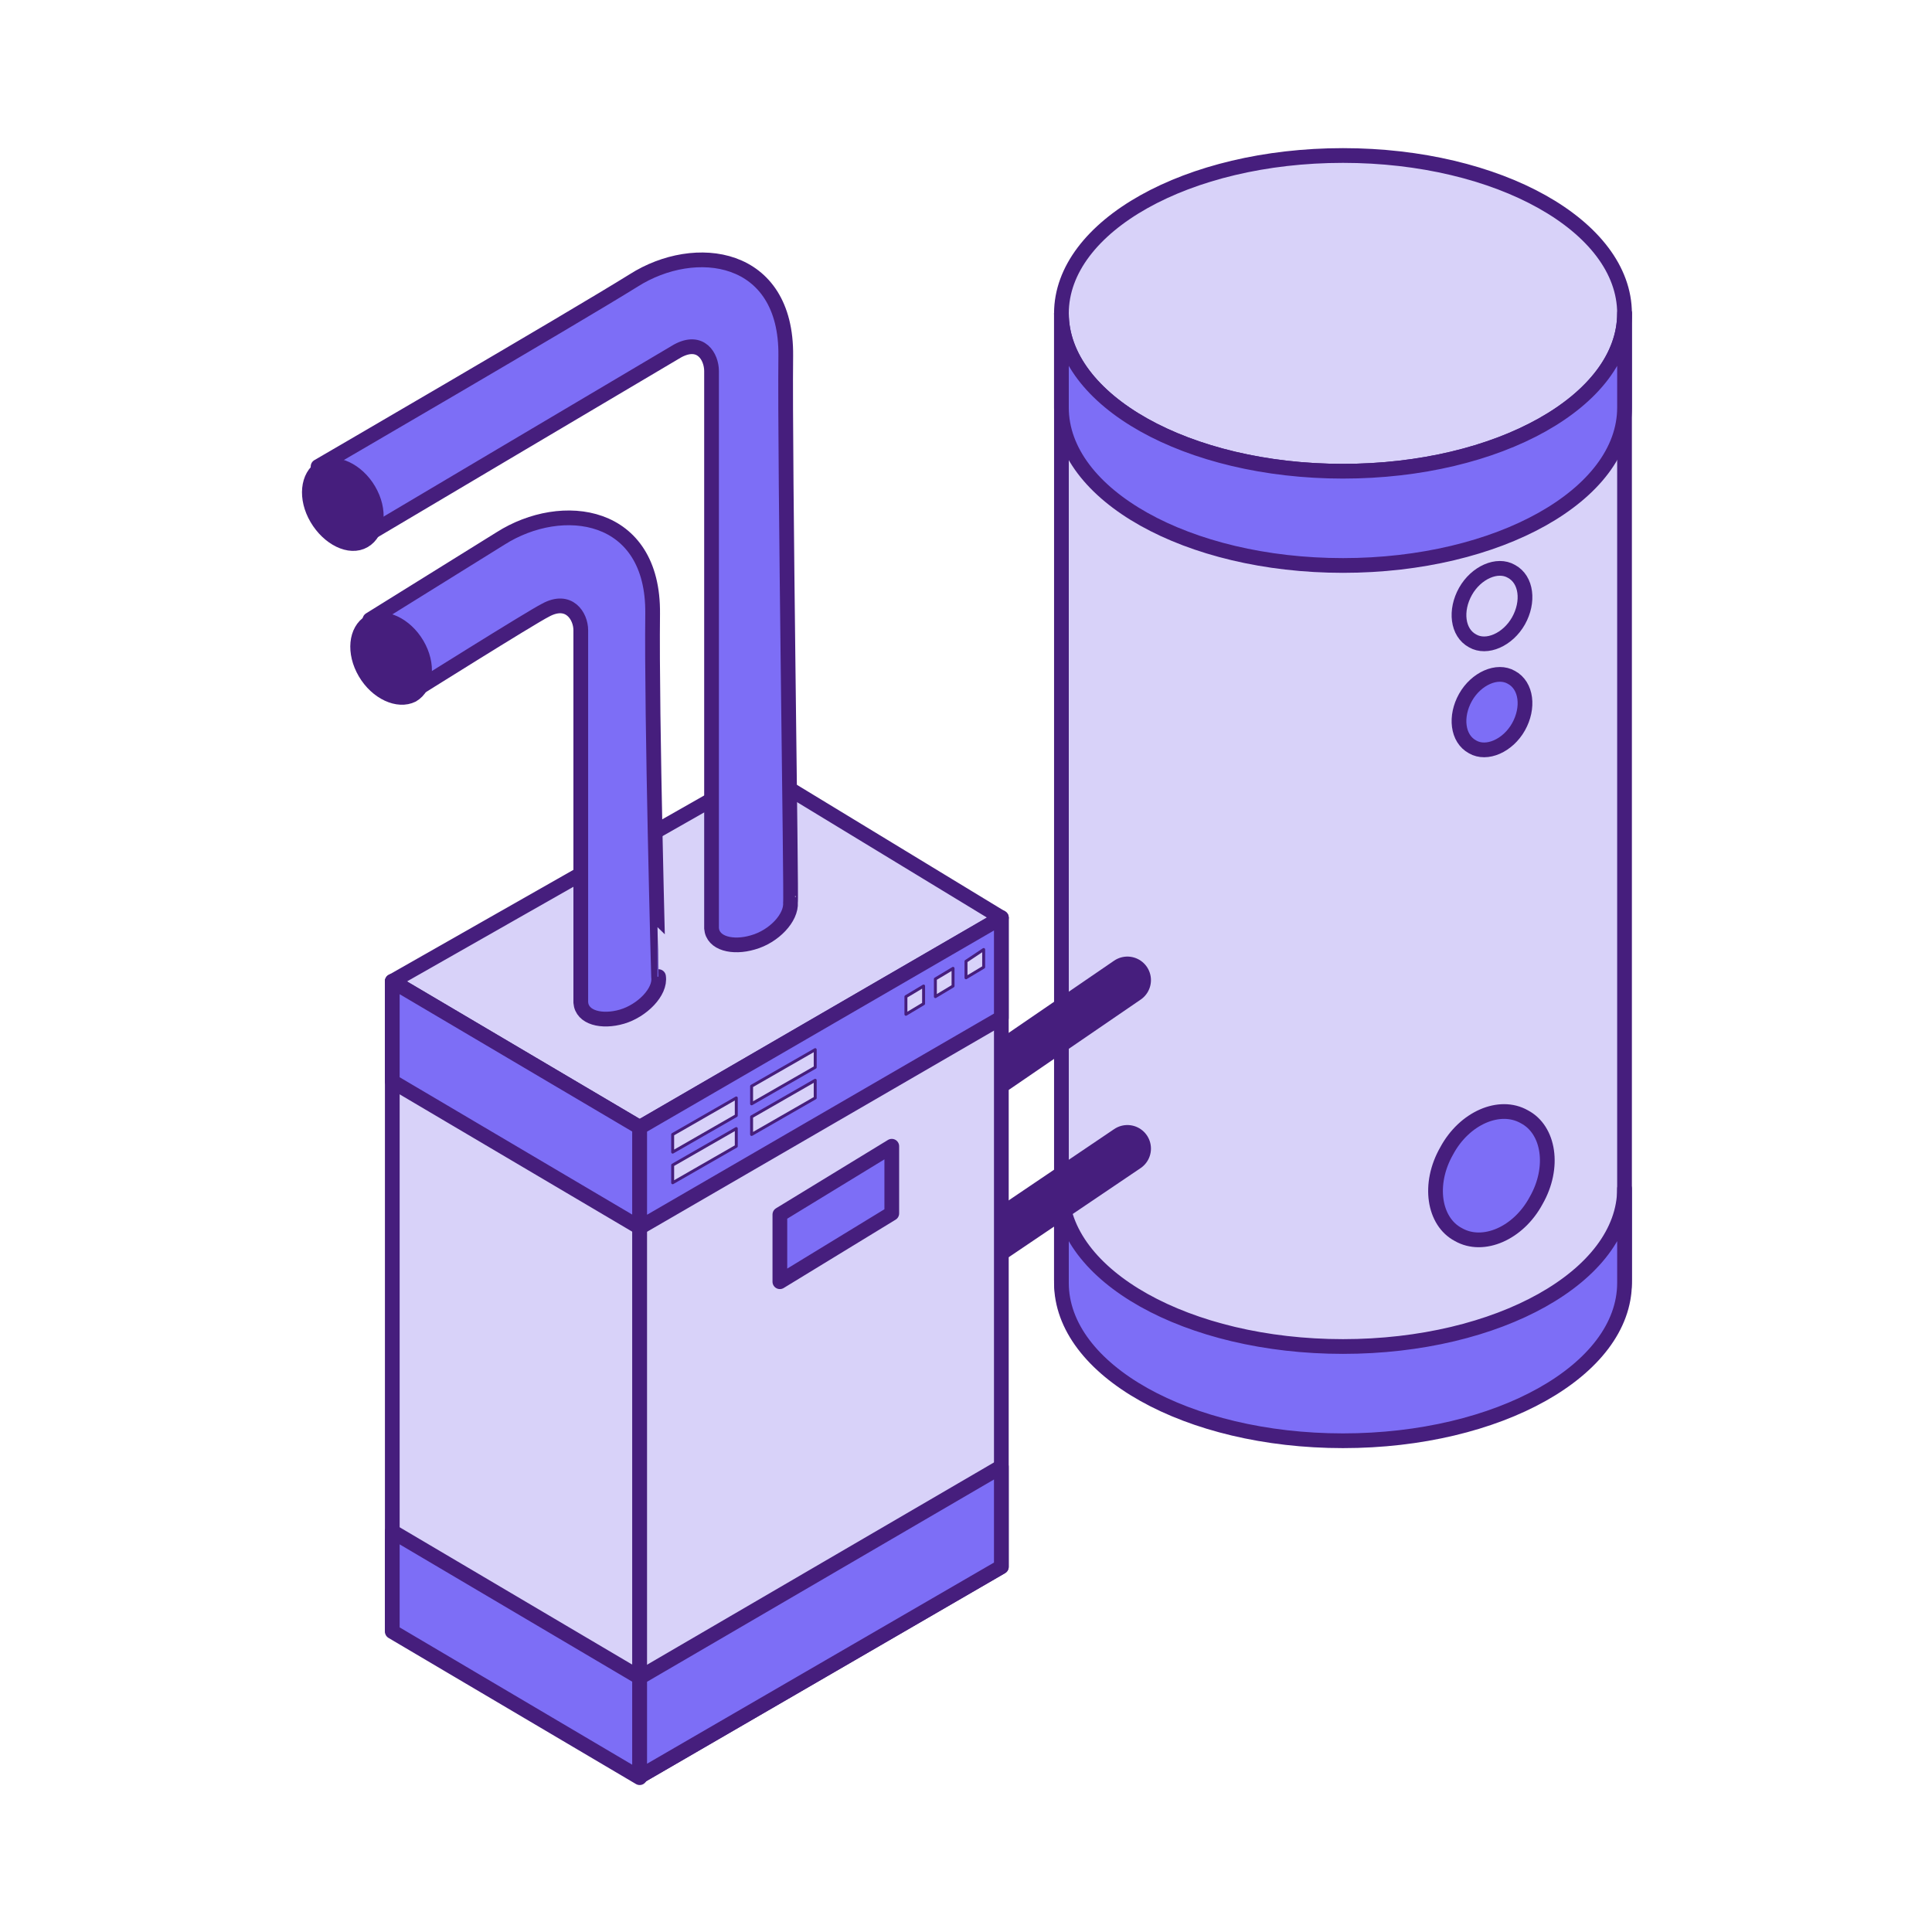
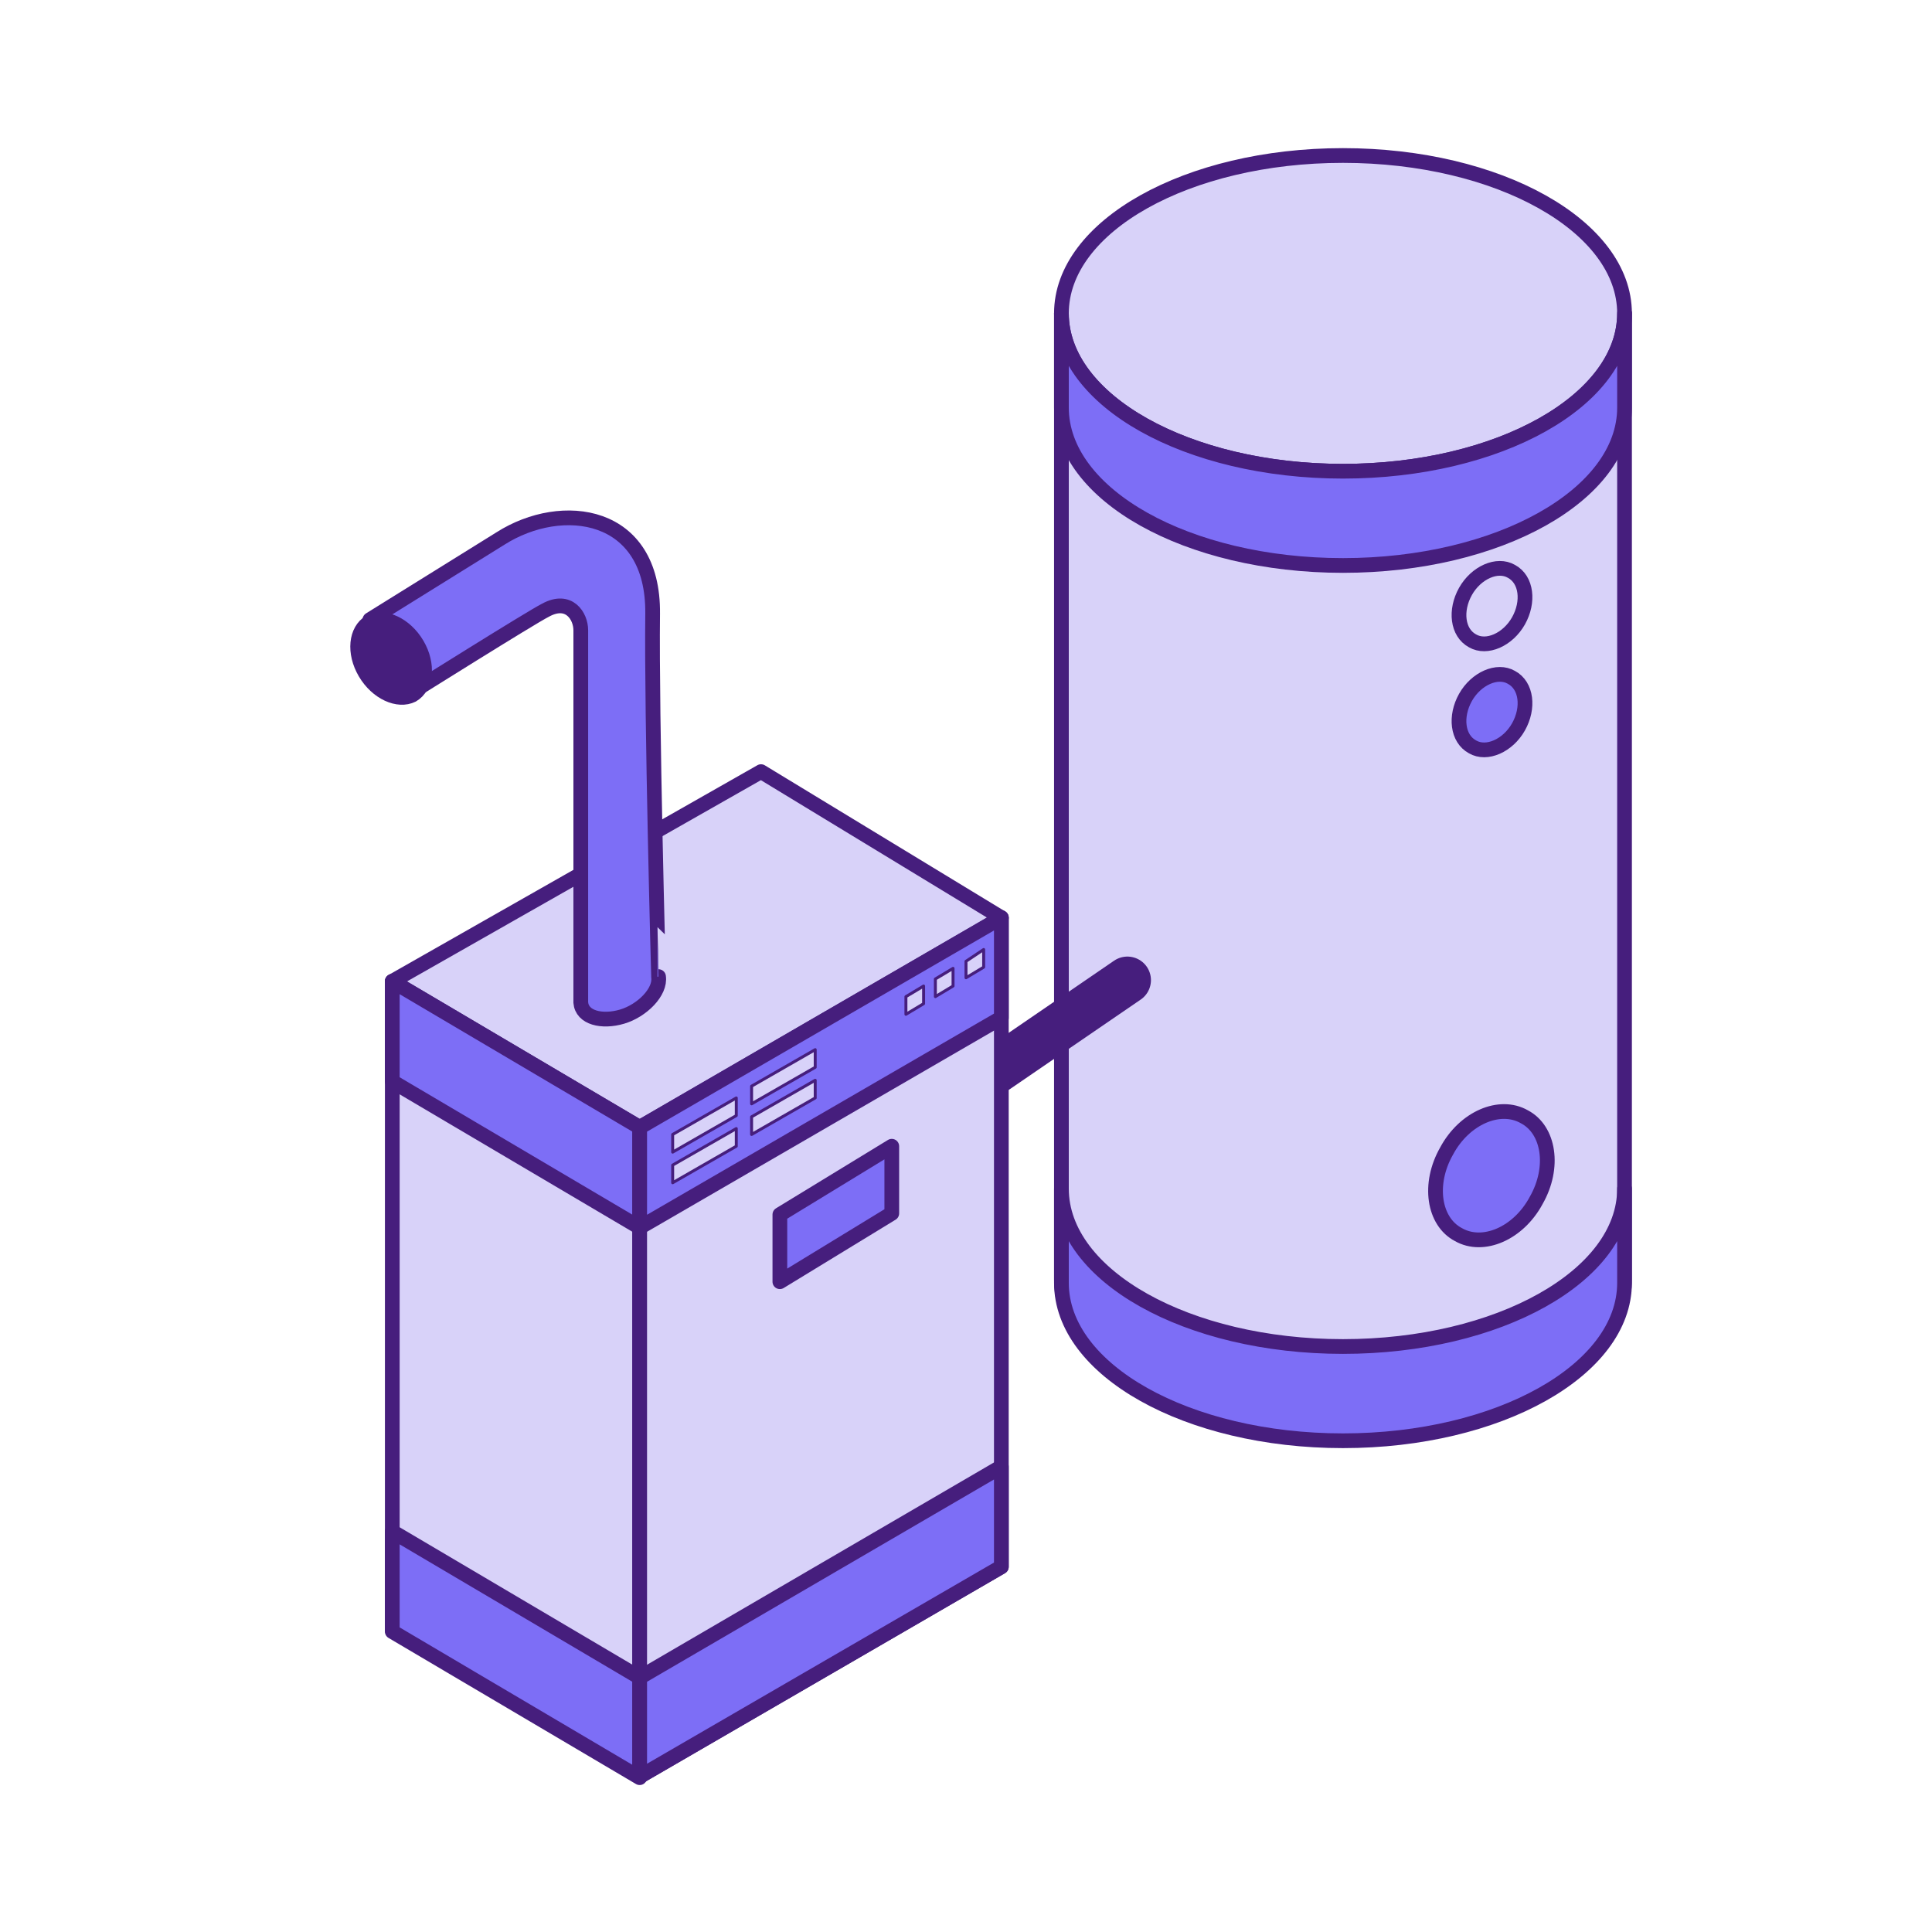
<svg xmlns="http://www.w3.org/2000/svg" xmlns:xlink="http://www.w3.org/1999/xlink" version="1.1" id="Livello_1" x="0px" y="0px" viewBox="0 0 164 164" style="enable-background:new 0 0 164 164;" xml:space="preserve">
  <style type="text/css">
	.st0{clip-path:url(#SVGID_1_);}
	.st1{fill:#D8D2F9;stroke:#461E7D;stroke-width:1.25;stroke-linecap:round;stroke-linejoin:round;}
	.st2{fill:#7D6EF6;stroke:#461E7D;stroke-width:1.25;stroke-linecap:round;stroke-linejoin:round;}
	.st3{fill:none;stroke:#461E7D;stroke-width:1.25;stroke-linecap:round;stroke-linejoin:round;}
	.st4{fill:none;stroke:#461E7D;stroke-width:4;stroke-linecap:round;stroke-linejoin:round;}
	.st5{fill:#D8D2F9;stroke:#461E7D;stroke-width:0.25;stroke-linecap:round;stroke-linejoin:round;}
	.st6{fill:#461E7D;stroke:#461E7D;stroke-width:1.25;stroke-linecap:round;stroke-linejoin:round;}
</style>
  <g>
    <defs>
      <rect id="SVGID_3_" x="25.5" y="12.5" width="113" height="139" />
    </defs>
    <clipPath id="SVGID_1_">
      <use xlink:href="#SVGID_3_" style="overflow:visible;" />
    </clipPath>
    <g class="st0">
      <path class="st1" d="M90.1,26.6v82c0,7.4,10.7,13.4,23.9,13.4c13.2,0,23.9-6,23.9-13.4v-82H90.1z" />
      <path class="st1" d="M114,40c13.2,0,23.9-6,23.9-13.4c0-7.4-10.7-13.4-23.9-13.4c-13.2,0-23.9,6-23.9,13.4    C90.1,34,100.8,40,114,40z" />
      <path class="st2" d="M137.9,26.6C137.9,34,127.2,40,114,40c-13.2,0-23.9-6-23.9-13.4v8c0,7.4,10.7,13.4,23.9,13.4    c13.2,0,23.9-6,23.9-13.4V26.6z" />
      <path class="st2" d="M137.9,100.9c0,7.4-10.7,13.4-23.9,13.4c-13.2,0-23.9-6-23.9-13.4v8c0,7.4,10.7,13.4,23.9,13.4    c13.2,0,23.9-6,23.9-13.4V100.9z" />
      <path class="st2" d="M130.4,101.9c1.6-2.8,1.1-6-1-7.1c-2.1-1.2-5.1,0.1-6.6,2.9c-1.6,2.8-1.1,6,1,7.1    C125.9,106,128.9,104.7,130.4,101.9z" />
      <path class="st2" d="M128.9,61.7c0.9-1.6,0.7-3.5-0.6-4.2c-1.2-0.7-3,0.1-3.9,1.7c-0.9,1.6-0.7,3.5,0.6,4.2    C126.2,64.1,128,63.3,128.9,61.7z" />
      <path class="st3" d="M128.9,52.7c0.9-1.6,0.7-3.5-0.6-4.2c-1.2-0.7-3,0.1-3.9,1.7s-0.7,3.5,0.6,4.2    C126.2,55.1,128,54.3,128.9,52.7z" />
      <path class="st4" d="M84.6,90.8l11.1-7.6" />
-       <path class="st4" d="M84.6,105l11.1-7.5" />
      <path class="st1" d="M54.3,95.7l-21-12.4v55.1l21,12.4V95.7z" />
      <path class="st1" d="M54.3,95.7L85,77.9V133l-30.7,17.8V95.7z" />
      <path class="st1" d="M33.3,83.3l21,12.4L85,77.9L64.6,65.5L33.3,83.3z" />
-       <path class="st2" d="M54.3,142.4l-21-12.4v8.5l21,12.4V142.4z" />
+       <path class="st2" d="M54.3,142.4l-21-12.4v8.5l21,12.4V142.4" />
      <path class="st2" d="M54.3,142.4L85,124.5v8.5l-30.7,17.8V142.4z" />
      <path class="st2" d="M54.3,95.7l-21-12.4v8.5l21,12.4V95.7z" />
      <path class="st2" d="M54.3,95.7L85,77.9v8.5l-30.7,17.8V95.7z" />
      <path class="st5" d="M57.1,98.9l5.4-3.1v1.5l-5.4,3.1V98.9z" />
      <path class="st5" d="M57.1,96.3l5.4-3.1v1.5l-5.4,3.1V96.3z" />
      <path class="st5" d="M63.8,94.8l5.4-3.1v1.5l-5.4,3.1V94.8z" />
      <path class="st5" d="M63.8,92.2l5.4-3.1v1.5l-5.4,3.1V92.2z" />
      <path class="st5" d="M76.9,84.6l1.5-0.9v1.5l-1.5,0.9V84.6z" />
      <path class="st5" d="M79.4,83.1l1.5-0.9v1.5l-1.5,0.9V83.1z" />
      <path class="st5" d="M82,81.6l1.5-1v1.5L82,83V81.6z" />
      <path class="st2" d="M66.2,103.1l9.5-5.8v5.7l-9.5,5.8V103.1z" />
-       <path class="st2" d="M66.7,30.2c0.1-8.7-7.7-9.7-12.9-6.4C48.5,27.1,27,39.6,27,39.6l3.5,6.2c0,0,25.8-15.3,27-16    c2-1.1,2.9,0.5,2.9,1.7c0,1.3,0,47.3,0,47.3c0.1,1.3,1.8,1.7,3.5,1.2c1.8-0.5,3.3-2.1,3.2-3.4C67.2,76.7,66.6,39,66.7,30.2z" />
-       <path class="st6" d="M30.9,45.9c1.2-0.7,1.4-2.6,0.4-4.3s-2.8-2.5-4-1.9c-1.2,0.7-1.4,2.6-0.4,4.3C27.9,45.7,29.7,46.6,30.9,45.9z    " />
      <path class="st2" d="M55.4,52.1c0.1-8.7-7.7-9.7-12.9-6.4l-11.1,6.9l3.5,6.2c0,0,10.2-6.4,11.4-7c2-1.1,3,0.5,3,1.7s0,31.6,0,31.6    c0.1,1.3,1.8,1.7,3.5,1.2s3.3-2.1,3.1-3.4C55.9,82.9,55.3,60.9,55.4,52.1z" />
      <path class="st6" d="M35,59c1.2-0.7,1.4-2.6,0.4-4.3c-1-1.7-2.8-2.5-4-1.9c-1.2,0.7-1.4,2.6-0.4,4.3C32,58.8,33.8,59.6,35,59z" />
    </g>
  </g>
</svg>